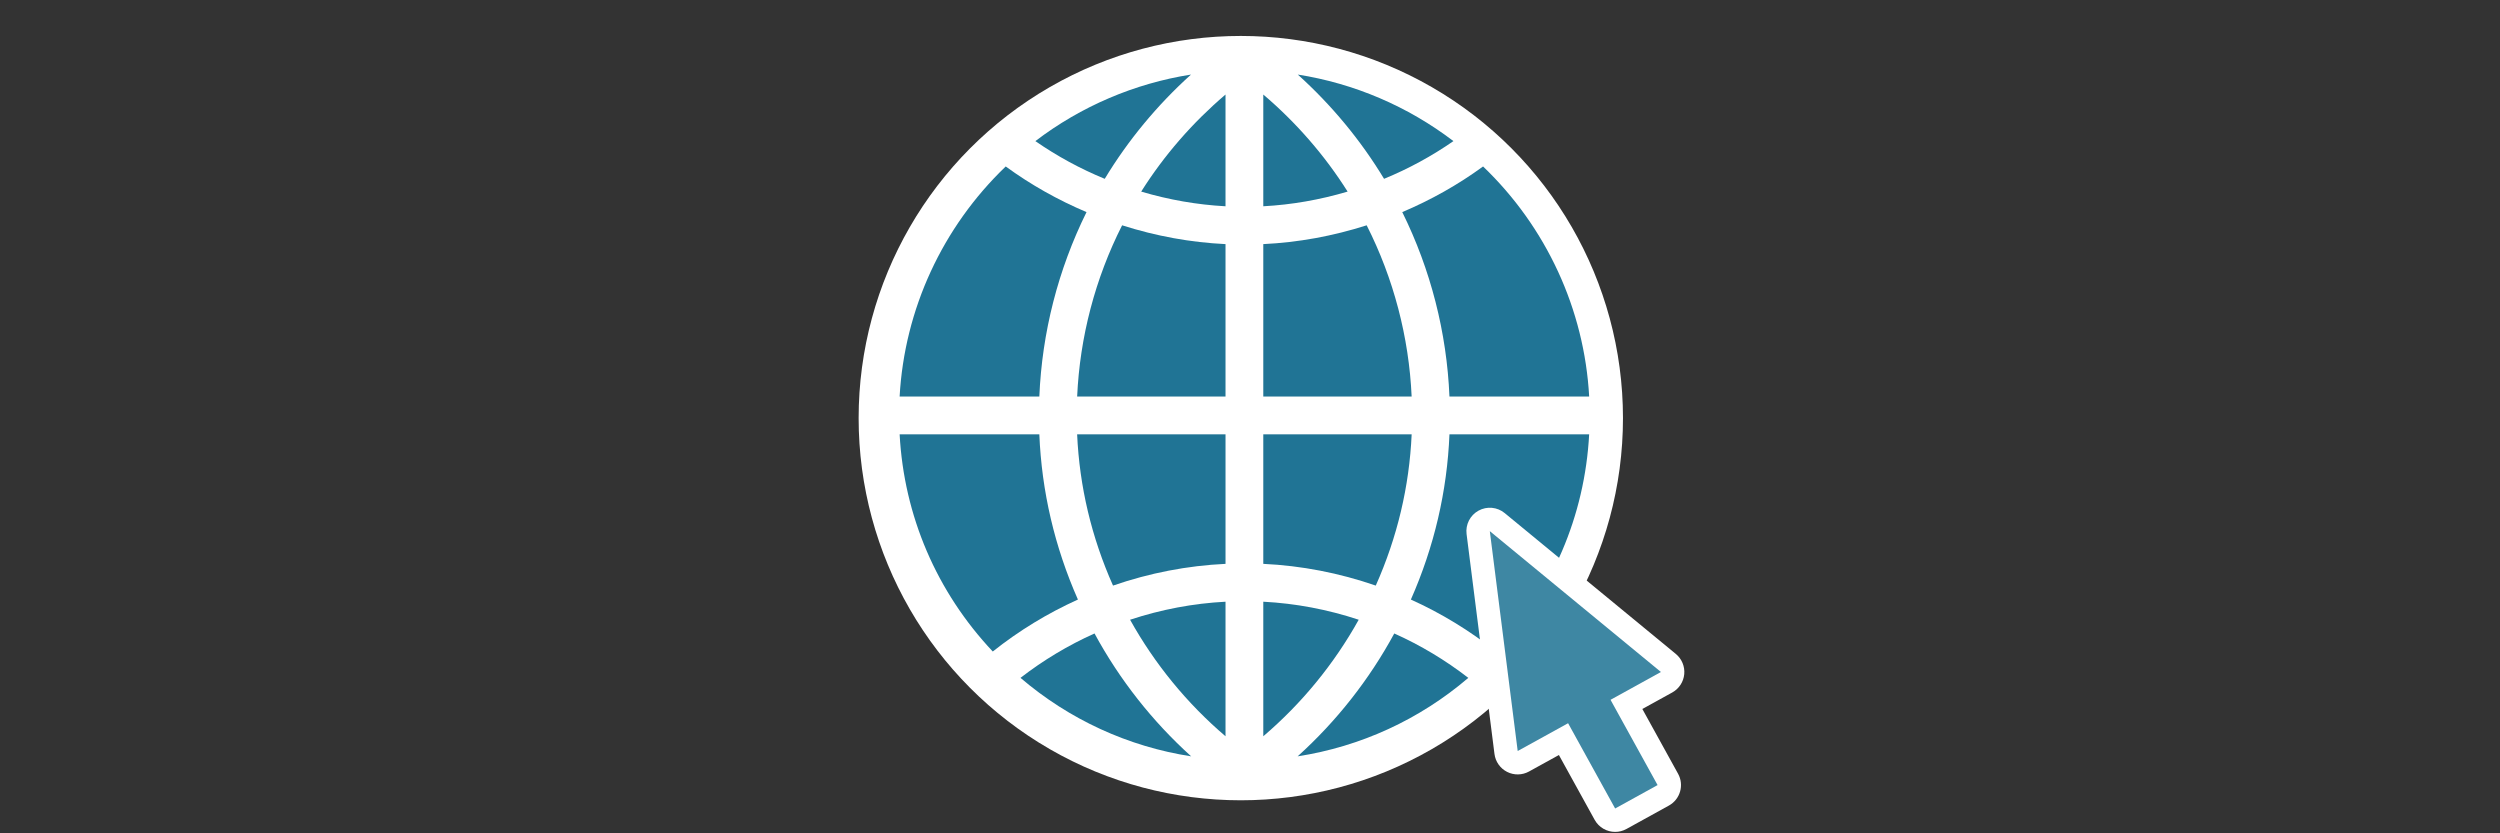
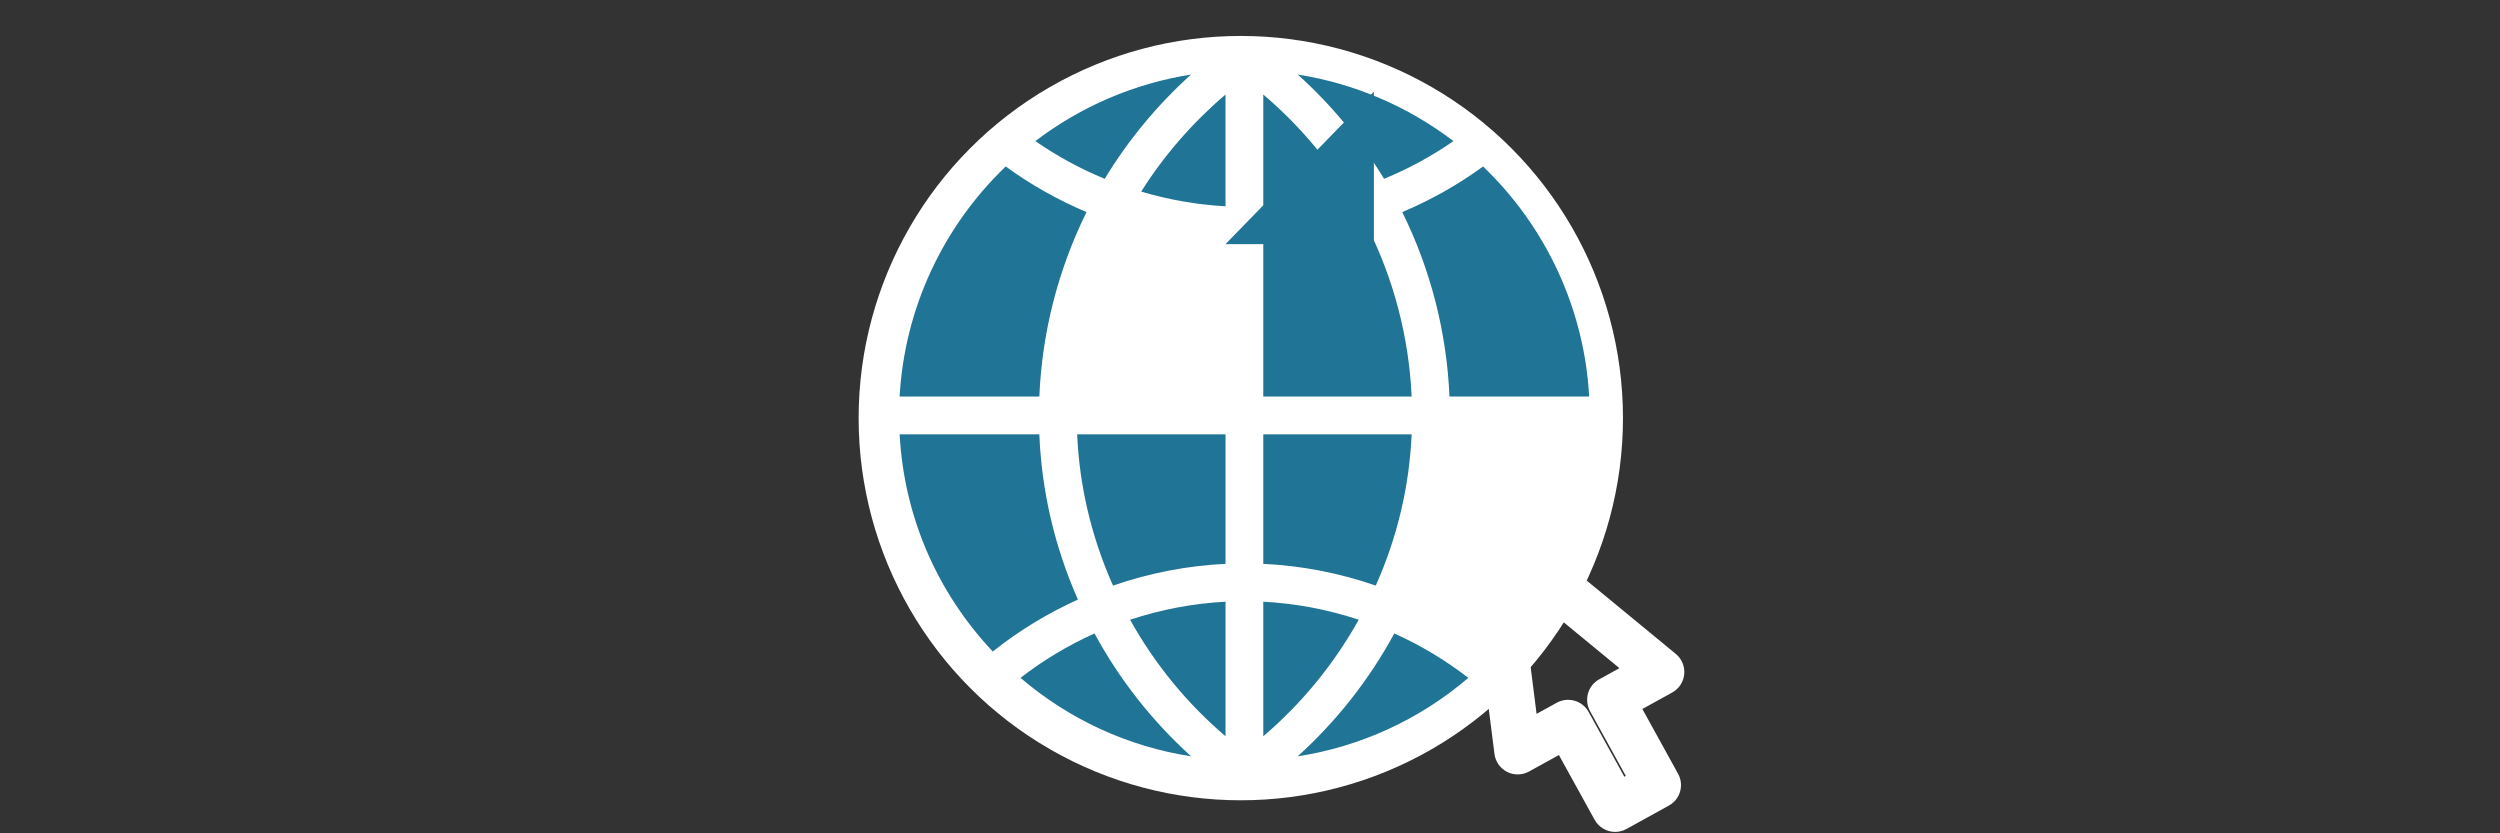
<svg xmlns="http://www.w3.org/2000/svg" xmlns:ns1="http://sodipodi.sourceforge.net/DTD/sodipodi-0.dtd" xmlns:ns2="http://www.inkscape.org/namespaces/inkscape" version="1.1" id="svg31837" width="600" height="200" viewBox="0 0 600 200" ns1:docname="ctaSmallWeb.svg" ns2:version="1.2.2 (b0a8486541, 2022-12-01)" xml:space="preserve">
  <rect x="0" y="0" width="600" height="200" fill="#333333" stroke="none" />
  <style id="style34726">

#dot1 {
  opacity: 0;
  animation: dot1-cycle 8.000s linear 0s infinite;
}
@keyframes dot1-cycle {
  0%    { opacity: 0; }
  12.5%  { opacity: 1; }   /* end of 1s fade-in */
  25% { opacity: 1; }   /* end of 1s fully visible */
  37.5% { opacity: 0; }   /* end of 1s fade-out */
  100%  { opacity: 0; }              /* remain hidden rest of cycle */
}


#dot2 {
  opacity: 0;
  animation: dot2-cycle 11.250s linear 0s infinite;
}
@keyframes dot2-cycle {
  0%    { opacity: 0; }
  8.889%  { opacity: 1; }   /* end of 1s fade-in */
  17.778% { opacity: 1; }   /* end of 1s fully visible */
  26.667% { opacity: 0; }   /* end of 1s fade-out */
  100%  { opacity: 0; }              /* remain hidden rest of cycle */
}


#dot3 {
  opacity: 0;
  animation: dot3-cycle 14.500s linear 0s infinite;
}
@keyframes dot3-cycle {
  0%    { opacity: 0; }
  6.897%  { opacity: 1; }   /* end of 1s fade-in */
  13.793% { opacity: 1; }   /* end of 1s fully visible */
  20.69% { opacity: 0; }   /* end of 1s fade-out */
  100%  { opacity: 0; }              /* remain hidden rest of cycle */
}


#dot4 {
  opacity: 0;
  animation: dot4-cycle 17.750s linear 0s infinite;
}
@keyframes dot4-cycle {
  0%    { opacity: 0; }
  5.634%  { opacity: 1; }   /* end of 1s fade-in */
  11.268% { opacity: 1; }   /* end of 1s fully visible */
  16.901% { opacity: 0; }   /* end of 1s fade-out */
  100%  { opacity: 0; }              /* remain hidden rest of cycle */
}


#dot5 {
  opacity: 0;
  animation: dot5-cycle 21.000s linear 0s infinite;
}
@keyframes dot5-cycle {
  0%    { opacity: 0; }
  4.762%  { opacity: 1; }   /* end of 1s fade-in */
  9.524% { opacity: 1; }   /* end of 1s fully visible */
  14.286% { opacity: 0; }   /* end of 1s fade-out */
  100%  { opacity: 0; }              /* remain hidden rest of cycle */
}

</style>
  <defs id="defs31841" />
  <ns1:namedview id="namedview31839" pagecolor="#ffffff" bordercolor="#000000" borderopacity="0.25" ns2:showpageshadow="2" ns2:pageopacity="0.0" ns2:pagecheckerboard="0" ns2:deskcolor="#d1d1d1" showgrid="false" ns2:zoom="3.0178541" ns2:cx="262.43813" ns2:cy="134.367" ns2:window-width="1920" ns2:window-height="1011" ns2:window-x="0" ns2:window-y="32" ns2:window-maximized="1" ns2:current-layer="g34091">
    <ns2:page x="0" y="0" id="page31843" width="600" height="200" />
  </ns1:namedview>
  <g id="g31845" ns2:groupmode="layer" ns2:label="Page 1" transform="matrix(1.333,0,0,-1.333,0,1496)">
    <g id="g31847" transform="scale(0.1)">
      <g id="g34091" transform="translate(208.888,426.461)">
        <circle style="fill:#ffffff;fill-opacity:1;stroke:none;stroke-width:9.062;stroke-linecap:round;stroke-linejoin:round;paint-order:fill markers stroke" id="path33203" cx="2025.113" cy="-10043.539" r="688.086" transform="scale(1,-1)" />
        <g id="g34688" transform="matrix(0.843,0,0,0.843,998.622,2730.688)">
          <path id="path34690" style="fill:#ffffff;fill-opacity:1;stroke:none;stroke-width:45;stroke-linecap:round;stroke-linejoin:round;paint-order:fill markers stroke" d="m 1206.686,9462.393 c -7.422,-0.183 -14.845,-0.336 -22.261,-0.7 -6.744,-0.258 -13.48,-0.692 -20.216,-1.116 -6.935,-0.511 -13.87,-1.02 -20.791,-1.706 -6.729,-0.594 -13.441,-1.369 -20.154,-2.127 -6.967,-0.866 -13.934,-1.729 -20.878,-2.768 -6.605,-0.916 -13.183,-2.013 -19.763,-3.091 -6.976,-1.225 -13.952,-2.445 -20.895,-3.843 -6.553,-1.25 -13.072,-2.675 -19.594,-4.08 -6.799,-1.547 -13.598,-3.091 -20.356,-4.807 -6.533,-1.585 -13.021,-3.349 -19.512,-5.094 -6.718,-1.887 -13.437,-3.771 -20.106,-5.826 -6.453,-1.912 -12.853,-3.998 -19.254,-6.073 -6.636,-2.229 -13.275,-4.454 -19.853,-6.85 -6.274,-2.21 -12.486,-4.59 -18.703,-6.951 -6.531,-2.566 -13.065,-5.127 -19.53,-7.857 -6.179,-2.532 -12.289,-5.23 -18.404,-7.912 -6.387,-2.89 -12.777,-5.774 -19.091,-8.823 -6.038,-2.838 -11.996,-5.842 -17.964,-8.823 -6.176,-3.178 -12.353,-6.353 -18.448,-9.686 -5.903,-3.146 -11.718,-6.454 -17.541,-9.743 -6.025,-3.495 -12.052,-6.987 -17.987,-10.634 -5.717,-3.428 -11.337,-7.014 -16.966,-10.582 -5.836,-3.793 -11.674,-7.583 -17.412,-11.524 -5.505,-3.696 -10.91,-7.539 -16.322,-11.368 -5.658,-4.102 -11.319,-8.2 -16.871,-12.444 -5.308,-3.97 -10.51,-8.082 -15.72,-12.181 -5.405,-4.355 -10.814,-8.705 -16.107,-13.197 -5.083,-4.221 -10.053,-8.576 -15.028,-12.922 -5.199,-4.647 -10.406,-9.283 -15.485,-14.062 -4.885,-4.498 -9.646,-9.13 -14.419,-13.746 -4.836,-4.785 -9.677,-9.565 -14.386,-14.475 -4.698,-4.785 -9.262,-9.699 -13.835,-14.603 -4.66,-5.112 -9.325,-10.221 -13.853,-15.451 -4.376,-4.942 -8.612,-10.006 -12.86,-15.057 -4.38,-5.332 -8.768,-10.658 -13.008,-16.102 -4.143,-5.199 -8.14,-10.512 -12.155,-15.81 -4.054,-5.486 -8.108,-10.972 -12.018,-16.561 -3.879,-5.418 -7.61,-10.941 -11.351,-16.454 -3.788,-5.724 -7.576,-11.447 -11.215,-17.267 -3.556,-5.554 -6.959,-11.204 -10.374,-16.844 -3.482,-5.905 -6.969,-11.807 -10.296,-17.801 -3.267,-5.733 -6.373,-11.557 -9.492,-17.371 -3.182,-6.1 -6.372,-12.197 -9.394,-18.379 -2.951,-5.872 -5.739,-11.824 -8.541,-17.768 -2.846,-6.224 -5.696,-12.446 -8.379,-18.743 -2.646,-6.026 -5.123,-12.123 -7.616,-18.213 -2.495,-6.304 -4.996,-12.605 -7.324,-18.973 -2.357,-6.229 -4.54,-12.524 -6.738,-18.81 -2.163,-6.428 -4.332,-12.855 -6.325,-19.339 -2.008,-6.281 -3.84,-12.617 -5.688,-18.947 -1.829,-6.554 -3.666,-13.106 -5.324,-19.706 -1.677,-6.372 -3.176,-12.789 -4.688,-19.201 -1.492,-6.678 -2.989,-13.355 -4.307,-20.071 -1.329,-6.4 -2.474,-12.837 -3.643,-19.267 -1.125,-6.645 -2.256,-13.29 -3.203,-19.963 -1.014,-6.593 -1.844,-13.214 -2.687,-19.83 -0.782,-6.755 -1.566,-13.509 -2.169,-20.282 -0.654,-6.53 -1.125,-13.076 -1.612,-19.62 -0.427,-6.823 -0.86,-13.645 -1.11,-20.477 -0.31,-6.519 -0.433,-13.044 -0.576,-19.568 -0.068,-6.8 -0.144,-13.6 -0.033,-20.4 0.032,-6.562 0.249,-13.122 0.447,-19.68 0.292,-6.858 0.581,-13.716 1.051,-20.564 0.377,-6.522 0.936,-13.033 1.478,-19.542 0.647,-6.801 1.29,-13.603 2.116,-20.386 0.72,-6.499 1.621,-12.977 2.505,-19.456 1.007,-6.776 2.002,-13.553 3.188,-20.3 1.059,-6.44 2.296,-12.85 3.512,-19.262 1.362,-6.728 2.722,-13.457 4.259,-20.148 1.381,-6.336 2.946,-12.63 4.486,-18.928 1.717,-6.663 3.427,-13.328 5.318,-19.944 1.729,-6.319 3.639,-12.588 5.525,-18.861 2.043,-6.5 4.078,-13.004 6.291,-19.448 2.079,-6.279 4.331,-12.5 6.567,-18.724 2.385,-6.399 4.761,-12.801 7.314,-19.135 2.394,-6.137 4.957,-12.207 7.505,-18.281 2.719,-6.276 5.432,-12.554 8.314,-18.757 2.716,-6.019 5.6,-11.96 8.466,-17.908 3.029,-6.102 6.055,-12.205 9.243,-18.226 3.029,-5.878 6.22,-11.672 9.396,-17.471 3.369,-5.983 6.733,-11.969 10.257,-17.863 3.33,-5.712 6.819,-11.33 10.291,-16.956 3.677,-5.804 7.348,-11.613 11.174,-17.321 3.617,-5.526 7.389,-10.949 11.143,-16.382 3.998,-5.641 7.987,-11.288 12.129,-16.825 3.873,-5.294 7.895,-10.479 11.893,-15.678 4.264,-5.404 8.522,-10.814 12.926,-16.107 4.183,-5.144 8.504,-10.172 12.815,-15.208 4.573,-5.218 9.141,-10.441 13.847,-15.541 4.411,-4.886 8.952,-9.652 13.484,-14.426 4.807,-4.946 9.602,-9.904 14.536,-14.724 4.74,-4.735 9.606,-9.343 14.46,-13.961 5.008,-4.655 10.013,-9.313 15.14,-13.838 4.996,-4.511 10.113,-8.885 15.223,-13.265 5.311,-4.455 10.622,-8.911 16.046,-13.229 5.155,-4.194 10.424,-8.245 15.68,-12.31 5.553,-4.194 11.104,-8.389 16.761,-12.441 5.349,-3.918 10.804,-7.688 16.248,-11.472 5.757,-3.904 11.509,-7.814 17.364,-11.57 5.559,-3.651 11.215,-7.154 16.861,-10.668 5.964,-3.616 11.924,-7.24 17.979,-10.704 5.766,-3.382 11.622,-6.609 17.468,-9.849 6.164,-3.324 12.325,-6.654 18.571,-9.822 5.878,-3.059 11.84,-5.956 17.788,-8.876 6.342,-3.018 12.683,-6.038 19.099,-8.896 6.05,-2.771 12.174,-5.378 18.289,-8.001 6.435,-2.672 12.866,-5.352 19.366,-7.861 6.244,-2.489 12.554,-4.811 18.856,-7.146 6.572,-2.35 13.144,-4.705 19.774,-6.889 6.323,-2.158 12.702,-4.151 19.077,-6.152 6.749,-2.036 13.495,-4.08 20.293,-5.947 6.419,-1.836 12.885,-3.5 19.345,-5.181 6.85,-1.699 13.7,-3.401 20.591,-4.927 6.495,-1.509 13.029,-2.843 19.557,-4.197 6.879,-1.345 13.758,-2.691 20.67,-3.864 6.608,-1.192 13.246,-2.21 19.881,-3.239 6.964,-1.002 13.927,-2.006 20.914,-2.834 6.621,-0.854 13.264,-1.53 19.903,-2.226 7.003,-0.652 14.006,-1.312 21.023,-1.789 6.653,-0.523 13.318,-0.866 19.981,-1.228 7.057,-0.303 14.113,-0.611 21.176,-0.738 6.681,-0.189 13.367,-0.197 20.05,-0.227 7.027,0.049 14.054,0.092 21.079,0.318 6.719,0.145 13.433,0.471 20.146,0.777 6.975,0.397 13.95,0.79 20.913,1.363 6.703,0.481 13.393,1.142 20.082,1.783 6.977,0.75 13.956,1.493 20.912,2.418 6.672,0.815 13.321,1.808 19.971,2.783 6.886,1.09 13.772,2.176 20.628,3.44 6.626,1.147 13.221,2.47 19.817,3.779 6.879,1.446 13.759,2.884 20.599,4.502 6.533,1.473 13.025,3.12 19.52,4.749 6.8,1.789 13.6,3.575 20.354,5.534 6.404,1.785 12.758,3.745 19.118,5.68 6.708,2.13 13.416,4.256 20.069,6.552 6.327,2.11 12.597,4.39 18.87,6.653 6.53,2.441 13.062,4.878 19.529,7.481 6.258,2.442 12.449,5.053 18.645,7.647 6.374,2.755 12.751,5.504 19.053,8.42 6.112,2.747 12.149,5.657 18.191,8.554 6.29,3.105 12.584,6.202 18.794,9.465 5.934,3.039 11.782,6.242 17.643,9.418 6.04,3.369 12.083,6.734 18.035,10.256 5.824,3.363 11.557,6.881 17.297,10.385 5.925,3.711 11.85,7.421 17.68,11.28 5.526,3.578 10.957,7.302 16.393,11.015 5.686,3.977 11.378,7.944 16.96,12.066 5.419,3.91 10.731,7.965 16.051,12.006 5.449,4.239 10.905,8.472 16.244,12.85 5.233,4.194 10.349,8.533 15.476,12.855 5.18,4.47 10.361,8.937 15.425,13.539 5.005,4.444 9.885,9.027 14.773,13.598 5.029,4.811 10.06,9.62 14.965,14.558 4.71,4.639 9.289,9.407 13.88,14.163 4.73,5.013 9.462,10.024 14.062,15.157 4.473,4.884 8.81,9.891 13.162,14.882 4.49,5.277 8.981,10.555 13.335,15.945 4.192,5.078 8.242,10.271 12.305,15.452 4.212,5.503 8.433,11 12.502,16.611 3.917,5.283 7.689,10.673 11.476,16.05 3.873,5.639 7.754,11.273 11.478,17.012 3.673,5.525 7.194,11.15 10.727,16.765 3.585,5.845 7.175,11.687 10.606,17.624 3.377,5.696 6.594,11.484 9.825,17.263 3.281,6.031 6.563,12.061 9.687,18.176 3.048,5.808 5.934,11.7 8.833,17.584 2.96,6.188 5.926,12.373 8.724,18.637 2.751,5.981 5.335,12.037 7.933,18.084 2.606,6.267 5.219,12.531 7.66,18.865 2.446,6.138 4.723,12.342 7.011,18.54 2.308,6.488 4.624,12.974 6.764,19.521 2.1,6.197 4.024,12.452 5.967,18.699 1.946,6.527 3.9,13.053 5.673,19.63 1.791,6.36 3.405,12.768 5.035,19.171 1.593,6.585 3.193,13.168 4.613,19.794 1.454,6.434 2.725,12.908 4.014,19.377 1.261,6.739 2.529,13.477 3.614,20.248 1.097,6.405 2.009,12.84 2.948,19.269 0.903,6.78 1.816,13.558 2.541,20.359 0.769,6.52 1.355,13.06 1.957,19.596 0.546,6.809 1.097,13.617 1.464,20.438 0.424,6.516 0.664,13.043 0.921,19.568 0.19,6.83 0.384,13.661 0.393,20.495 0.176,18.294 -0.407,36.594 -1.585,54.85 -0.274,4.183 -0.584,8.363 -0.923,12.542 -0.01,0.11 -0.097,1.145 -0.134,1.594 -0.08,0.95 -0.161,1.901 -0.241,2.851 -0.012,0.087 -0.104,1.143 -0.145,1.588 -2.212,24.642 -5.628,49.175 -10.214,73.487 -0.012,0.08 -0.216,1.127 -0.299,1.564 -14.052,73.69 -39.028,145.27 -73.73,211.774 -34.014,65.256 -77.37,125.609 -128.195,178.817 -0.508,0.536 -0.619,0.65 -1.041,1.087 -22.772,23.781 -47.44,46.453 -72.749,67.002 -12.899,10.477 -26.126,20.55 -39.649,30.209 -0.067,0.052 -0.936,0.664 -1.298,0.923 -0.798,0.567 -1.597,1.133 -2.395,1.7 -0.088,0.054 -0.941,0.659 -1.31,0.915 -21.86,15.363 -44.495,29.619 -67.77,42.739 -0.152,0.079 -1.045,0.584 -1.485,0.828 -0.828,0.464 -1.656,0.927 -2.484,1.39 -0.066,0.041 -1.004,0.555 -1.393,0.77 -0.861,0.475 -1.721,0.95 -2.582,1.425 -0.188,0.097 -1.053,0.573 -1.502,0.817 -2.159,1.186 -4.332,2.347 -6.502,3.513 -0.17,0.094 -1.058,0.562 -1.506,0.801 -24.97,13.272 -50.64,25.226 -76.857,35.822 -0.163,0.069 -1.111,0.446 -1.579,0.635 -24.879,9.996 -50.255,18.756 -75.995,26.26 -0.093,0.03 -1.104,0.319 -1.534,0.444 -58.052,16.8 -117.966,27.137 -178.286,30.826 -0.096,0 -1.147,0.066 -1.594,0.091 -0.99,0.058 -1.979,0.115 -2.969,0.173 -0.187,0.012 -1.196,0.063 -1.702,0.091 -17.979,0.96 -35.989,1.346 -53.992,1.093 -1.26,-0.011 -2.521,-0.021 -3.781,-0.031 z" />
-           <path d="m 1663.311,8640.234 c -5,-121.84 -32.64,-240.21 -82.4,-352.93 64.99,-29.36 125.93,-66.5 181.86,-110.98 120.03,127.48 189.58,289.81 198.91,463.91 h -298.37" style="fill:#207495;fill-opacity:1;fill-rule:nonzero;stroke:none" id="path34344" />
          <path d="m 1469.481,8244.204 c -66.47,21.95 -134.72,34.89 -203.8,38.49 v -287.36 c 82.04,69.92 151.28,154.45 203.8,248.87" style="fill:#207495;fill-opacity:1;fill-rule:nonzero;stroke:none" id="path34346" />
          <path d="m 1339.041,7952.434 c 134.53,20.83 260.32,78.55 364.53,167.61 -48.88,37.77 -101.79,69.59 -158.13,94.82 -53.38,-98.56 -123.43,-187.52 -206.4,-262.43" style="fill:#207495;fill-opacity:1;fill-rule:nonzero;stroke:none" id="path34348" />
          <path d="m 1671.781,9266.434 c -97.51,74.35 -211.9,123.17 -332.4,142.11 72.06,-64.94 134.51,-140.31 184.25,-222.66 52.51,21.57 102.04,48.6 148.15,80.55" style="fill:#207495;fill-opacity:1;fill-rule:nonzero;stroke:none" id="path34350" />
          <path d="m 1265.681,8640.234 v -276.69 c 81.57,-3.85 162.08,-19.44 240.24,-46.41 45.96,103.22 71.67,211.59 76.65,323.1 h -316.89" style="fill:#207495;fill-opacity:1;fill-rule:nonzero;stroke:none" id="path34352" />
          <path d="m 1265.681,8720.904 h 316.86 c -5.75,127.11 -38.57,252.19 -96.04,365.7 -72.48,-23.14 -146.47,-36.59 -220.82,-40.17 v -325.53" style="fill:#207495;fill-opacity:1;fill-rule:nonzero;stroke:none" id="path34354" />
          <path d="m 1961.691,8720.904 c -10.28,186 -91.3,361.67 -226.61,491.38 -53.33,-38.95 -111.17,-71.51 -172.57,-97.48 60.64,-122.59 95.1,-257.21 100.78,-393.9 h 298.4" style="fill:#207495;fill-opacity:1;fill-rule:nonzero;stroke:none" id="path34356" />
          <path d="m 1265.681,9365.894 v -238.64 c 60.51,3.23 120.77,13.75 180.09,31.34 -48.76,77.33 -109.85,147.58 -180.09,207.3" style="fill:#207495;fill-opacity:1;fill-rule:nonzero;stroke:none" id="path34358" />
          <path d="m 869.771,8287.304 c -49.77,112.72 -77.41,231.09 -82.4,352.93 h -298.37 c 9.32,-174.07 78.88,-336.4 198.93,-463.91 55.89,44.47 116.82,81.6 181.84,110.98" style="fill:#207495;fill-opacity:1;fill-rule:nonzero;stroke:none" id="path34360" />
          <path d="m 787.391,8720.904 c 5.68,136.69 40.13,271.31 100.77,393.9 -61.4,25.97 -119.23,58.53 -172.57,97.48 -135.3,-129.71 -216.33,-305.38 -226.6,-491.38 h 298.4" style="fill:#207495;fill-opacity:1;fill-rule:nonzero;stroke:none" id="path34362" />
          <path d="m 1004.921,9158.594 c 59.32,-17.59 119.6,-28.11 180.1,-31.34 v 238.65 c -70.21,-59.71 -131.32,-129.96 -180.1,-207.31" style="fill:#207495;fill-opacity:1;fill-rule:nonzero;stroke:none" id="path34364" />
          <path d="m 1185.021,7995.314 v 287.38 c -69.1,-3.6 -137.35,-16.54 -203.83,-38.49 52.52,-94.43 121.77,-178.98 203.83,-248.89" style="fill:#207495;fill-opacity:1;fill-rule:nonzero;stroke:none" id="path34366" />
          <path d="m 1185.021,8640.234 h -316.92 c 4.99,-111.51 30.69,-219.88 76.65,-323.1 78.17,26.97 158.68,42.56 240.27,46.41 v 276.69" style="fill:#207495;fill-opacity:1;fill-rule:nonzero;stroke:none" id="path34368" />
          <path d="m 747.131,8120.054 c 104.19,-89.07 229.98,-146.8 364.51,-167.62 -82.98,74.91 -153.02,163.85 -206.4,262.42 -56.35,-25.24 -109.25,-57.05 -158.11,-94.8" style="fill:#207495;fill-opacity:1;fill-rule:nonzero;stroke:none" id="path34370" />
-           <path d="m 1185.021,9046.434 c -74.36,3.58 -148.36,17.03 -220.85,40.17 -57.47,-113.51 -90.28,-238.59 -96.03,-365.7 h 316.88 v 325.53" style="fill:#207495;fill-opacity:1;fill-rule:nonzero;stroke:none" id="path34372" />
+           <path d="m 1185.021,9046.434 h 316.88 v 325.53" style="fill:#207495;fill-opacity:1;fill-rule:nonzero;stroke:none" id="path34372" />
          <path d="m 1111.321,9408.554 c -120.52,-18.94 -234.91,-67.76 -332.42,-142.12 46.1,-31.95 95.64,-58.99 148.15,-80.56 49.78,82.38 112.22,157.75 184.27,222.68" style="fill:#207495;fill-opacity:1;fill-rule:nonzero;stroke:none" id="path34374" />
          <path d="m 1916.671,8073.194 c 4.66,0 9.32,-0.64 13.88,-1.96 12.74,-3.68 23.49,-12.28 29.9,-23.89 l 76.33,-138.34 3.08,1.71 -76.32,138.33 c -13.34,24.17 -4.55,54.59 19.62,67.93 l 43.16,23.81 -211.4,173.99 34.45,-271.6 43.14,23.8 c 7.47,4.12 15.79,6.22 24.16,6.22 z m 100.53,-282.13 c -17.63,0 -34.72,9.34 -43.83,25.86 l -76.33,138.34 -63.85,-35.23 c -14.49,-8 -32.02,-8.3 -46.8,-0.79 -14.77,7.5 -24.87,21.83 -26.95,38.28 l -59.57,469.59 c -2.58,20.32 7.5,40.16 25.45,50.06 17.93,9.9 40.1,7.87 55.93,-5.17 l 365.48,-300.81 c 12.79,-10.53 19.53,-26.71 18.01,-43.2 -1.53,-16.51 -11.13,-31.18 -25.63,-39.18 l -63.86,-35.24 76.32,-138.34 c 13.34,-24.18 4.55,-54.59 -19.63,-67.93 l -90.64,-50.01 c -7.66,-4.23 -15.94,-6.23 -24.1,-6.23" style="fill:#ffffff;fill-opacity:1;fill-rule:nonzero;stroke:none" id="path34376" />
-           <path d="m 2114.951,8132.584 -365.47,300.82 59.57,-469.59 107.63,59.38 100.48,-182.12 90.64,50 -100.48,182.12 107.63,59.39" style="fill:#3e87a3;fill-opacity:1;fill-rule:nonzero;stroke:none" id="path34378" />
        </g>
        <path d="m 1776.888,10522.404 c -28.245,0 -53.585,-11.994 -71.556,-30.982 -11.364,-11.964 -19.586,-26.749 -23.809,-43.214 -2.01,-7.9 -3.443,-16.016 -3.443,-24.559 0,-38.125 21.822,-70.829 53.478,-87.273 13.643,-7.109 28.888,-11.481 45.331,-11.481 0.943,0 1.829,0.234 2.737,0.272 33.145,0.92 62.224,17.999 79.481,43.84 9.034,13.577 14.368,29.621 15.77,46.817 0.179,2.618 0.779,5.131 0.779,7.825 0,28.177 -11.932,53.447 -30.853,71.43 -11.934,11.354 -26.729,19.56 -43.172,23.831 -7.944,2.056 -16.167,3.494 -24.741,3.494" style="fill:#ffffff;fill-opacity:1;fill-rule:nonzero;stroke:none;stroke-width:0.201" id="dot5" />
-         <path d="m 1410.971,10147.635 c -0.268,0 -0.546,-0.09 -0.824,-0.09 -54.183,-0.437 -97.975,-44.459 -97.975,-98.724 0,-54.536 44.241,-98.763 98.799,-98.763 2.489,0 4.831,0.554 7.28,0.737 43.834,3.26 79.66,34.72 89.006,76.58 1.549,6.932 2.489,14.059 2.489,21.446 0,9.763 -1.859,19 -4.501,27.885 -12.091,40.884 -49.489,70.926 -94.274,70.926" style="fill:#ffffff;fill-opacity:1;fill-rule:nonzero;stroke:none;stroke-width:0.201" id="dot4" />
        <path d="m 2362.294,10142.328 c -0.268,0 -0.546,-0.09 -0.824,-0.09 -54.183,-0.437 -97.975,-44.459 -97.975,-98.724 0,-54.536 44.241,-98.763 98.799,-98.763 2.489,0 4.831,0.554 7.28,0.737 43.834,3.26 79.66,34.72 89.006,76.58 1.549,6.932 2.489,14.059 2.489,21.446 0,9.763 -1.859,19 -4.501,27.885 -12.091,40.884 -49.489,70.926 -94.274,70.926" style="fill:#ffffff;fill-opacity:1;fill-rule:nonzero;stroke:none;stroke-width:0.201" id="dot1" />
        <path d="m 2281.433,9771.432 c -0.268,0 -0.546,-0.087 -0.824,-0.087 -54.183,-0.437 -97.975,-44.459 -97.975,-98.725 0,-54.536 44.241,-98.763 98.799,-98.763 2.489,0 4.831,0.554 7.28,0.737 43.834,3.26 79.66,34.72 89.006,76.581 1.549,6.931 2.489,14.058 2.489,21.445 0,9.763 -1.859,19 -4.501,27.885 -12.091,40.884 -49.489,70.926 -94.274,70.926" style="fill:#ffffff;fill-opacity:1;fill-rule:nonzero;stroke:none;stroke-width:0.201" id="dot3" />
        <path d="m 1807.908,9796.626 c -6.372,1.315 -12.979,1.994 -19.735,1.994 -36.629,0 -68.254,-20.146 -85.327,-49.761 -8.083,-14.083 -13.033,-30.141 -13.333,-47.492 -0.02,-0.523 -0.149,-1.005 -0.149,-1.55 0,-33.744 16.978,-63.459 42.819,-81.269 13.706,-9.477 30.064,-15.156 47.651,-16.652 2.779,-0.226 5.453,-0.836 8.339,-0.836 31.474,0 59.208,15.011 77.265,37.956 10.2,12.909 17.204,28.246 19.929,45.192 0.824,5.109 1.573,10.264 1.573,15.609 0,29.705 -13.354,56.011 -34.106,74.134 -12.636,11.043 -27.851,19.227 -44.926,22.675" style="fill:#ffffff;fill-opacity:1;fill-rule:nonzero;stroke:none;stroke-width:0.201" id="dot2" />
        <path d="m 1066.424,7043.323 c -368.251,369 -858.751,571.5 -1380.751,571.5 -521.25,0 -1011.75,-202.5 -1380.75,-571.5 -369,-369 -572.25,-859.5 -572.25,-1380.75 0,-521.25 203.25,-1011.75 572.25,-1380.75 369,-369 859.5,-572.25 1380.75,-572.25 521.25,0 1011.75,203.25 1380.751,572.25 369,369 572.25,859.5 572.25,1380.75 0,521.25 -203.25,1011.75 -572.25,1380.75 z m 306,-1360.5 c -89.25,221.25 -207.75,427.5 -352.5,612.75 88.5,-23.25 175.5,-51.75 259.5,-84.75 59.25,-169.5 90.75,-348 93,-528 z m -165.75,707.25 c -110.25,36.75 -223.5,66 -339.75,85.5 -183.001,195 -395.251,360.75 -630.751,490.5 76.5,67.5 157.5,129 242.25,185.25 318,-169.5 573.001,-436.5 728.251,-761.25 z m -570.751,113.25 c -54,3.75 -108,6 -162,6 -18.75,0 -37.5,0 -56.25,-0.75 -34.5,68.25 -104.25,111 -180.75,111 -91.5,0 -171.75,-62.25 -195,-150.75 -89.25,-17.25 -177,-39 -263.25,-66 95.25,168.75 212.25,323.25 347.25,460.5 186,-98.25 357,-219 510,-360 z m -1410,782.25 c 149.25,42.75 304.5,63.75 459.75,64.5 220.5,0 438.75,-43.5 642.75,-128.25 -80.25,-57 -156.75,-119.25 -228.75,-186 -271.5,129 -569.25,211.5 -883.5,237 3,4.5 6.75,8.25 9.75,12.75 z m 765,-357 v 0 c -166.5,-175.5 -306,-377.25 -411,-598.5 -156.75,-65.25 -304.5,-147.75 -441,-244.5 -61.5,3.75 -123,6 -185.25,6 -74.25,0 -148.5,-3 -222.75,-8.25 13.5,100.5 33,198.75 58.5,294.75 123.75,4.5 223.5,105.75 223.5,231 0,70.5 -31.5,133.5 -81,175.5 54,122.25 117.75,239.25 189,350.25 309,-14.25 602.25,-86.25 870,-206.25 z m -493.5,-794.25 c -10.5,-28.5 -20.25,-57.75 -30,-87 -33.75,6 -66.75,11.25 -100.5,15.75 42,24.75 85.5,48.75 130.5,71.25 z m -782.25,-196.5 c 78.75,6.75 158.25,9.75 238.5,9.75 3,0 5.25,0 8.25,0 -91.5,-78.75 -177,-165 -255,-256.5 0,11.25 0,23.25 0,34.5 0,71.25 3,141.75 8.25,212.25 z m 146.25,1194.75 c 30.75,1.5 61.5,3.75 92.25,4.5 v 0 c -57,-95.25 -108.75,-195 -154.5,-297.75 -6,0.75 -11.25,0.75 -17.25,0.75 -127.5,0 -231,-103.5 -231,-231 0,-79.5 39.75,-149.25 101.25,-191.25 -29.25,-114 -52.5,-230.25 -66.75,-349.5 -191.25,-23.25 -378.75,-66 -561,-125.25 84.75,503.25 392.25,939.75 837,1189.5 z m -623.25,-2334 c -156,261 -239.25,559.5 -240,864 0.75,41.25 2.25,82.5 6,123.75 183,63.75 372,109.5 565.5,135.75 -4.5,-65.25 -6.75,-130.5 -6.75,-196.5 0,-71.25 3,-141 8.25,-210.75 -149.25,-215.25 -262.5,-456.75 -333,-716.25 z m 874.5,-720.75 c -303.75,109.5 -570,304.5 -766.5,561 48.75,233.25 135,453 251.25,651.75 16.5,-105 39.75,-207.75 67.5,-308.25 -45.75,-38.25 -72.75,-95.25 -72.75,-155.25 0,-111 89.25,-201 200.25,-201.75 86.25,-195.75 193.5,-379.5 320.25,-547.5 z m 573,-102.75 c -111.75,0 -222.75,11.25 -332.25,33 -174,198 -318,423 -426,666.75 44.25,38.25 69,93.75 69,152.25 0,108.75 -87,198 -195.75,201.75 -39.75,144 -67.5,293.25 -82.5,446.25 129.75,177 285,333 460.5,463.5 83.25,-6.75 165.75,-16.5 247.5,-30 -46.5,-183.75 -72,-375.75 -72,-573.75 0,-311.25 61.5,-607.5 173.25,-878.25 -36,-37.5 -56.25,-87.75 -56.25,-139.5 0,-111.75 90.75,-202.5 202.5,-202.5 0,0 0,0 0,0 9,0 18.75,0.75 27.75,2.25 29.25,-47.25 60,-93 92.25,-138 -35.25,-2.25 -71.25,-3.75 -108,-3.75 z m 273.75,22.5 c -47.25,60 -90.75,123 -131.25,187.5 31.5,36.75 48.75,83.25 48.75,131.25 0,111.75 -90.75,202.5 -202.5,202.5 -5.25,0 -11.25,0 -16.5,-0.75 -102.75,252 -159,527.25 -159,816.75 0,189 24,372 69,546 150,-33 296.25,-78 438.75,-133.5 -1.5,-9.75 -2.25,-20.25 -2.25,-30.75 0,-127.5 103.5,-231 231,-231 65.25,0 123.75,27 165.75,70.5 210.75,-123 407.25,-273.75 582.751,-449.25 70.5,-70.5 135.75,-144 198,-220.5 -244.5,-472.5 -697.501,-801.75 -1222.501,-888.75 z m 1379.251,1326 c -21,-100.5 -51,-198 -89.25,-293.25 -51.75,60.75 -106.5,120 -163.5,177 -187.5,187.5 -396.751,347.25 -621.751,477 1.5,10.5 2.25,21 2.25,31.5 0,127.5 -103.5,231 -231,231 -65.25,0 -124.5,-27 -166.5,-70.5 -149.25,59.25 -303,107.25 -460.5,142.5 22.5,68.25 48,134.25 77.25,199.5 119.25,46.5 243,82.5 371.25,107.25 34.5,-67.5 104.25,-110.25 180,-110.25 91.5,0 171,61.5 195,150 14.25,0 27.75,0.75 42,0.75 109.5,0 217.5,-8.25 322.5,-24 256.501,-286.5 445.501,-633.75 542.251,-1018.5 0,0 0,0 0,0 z" id="path34272" style="stroke-width:7.5" />
      </g>
    </g>
  </g>
</svg>